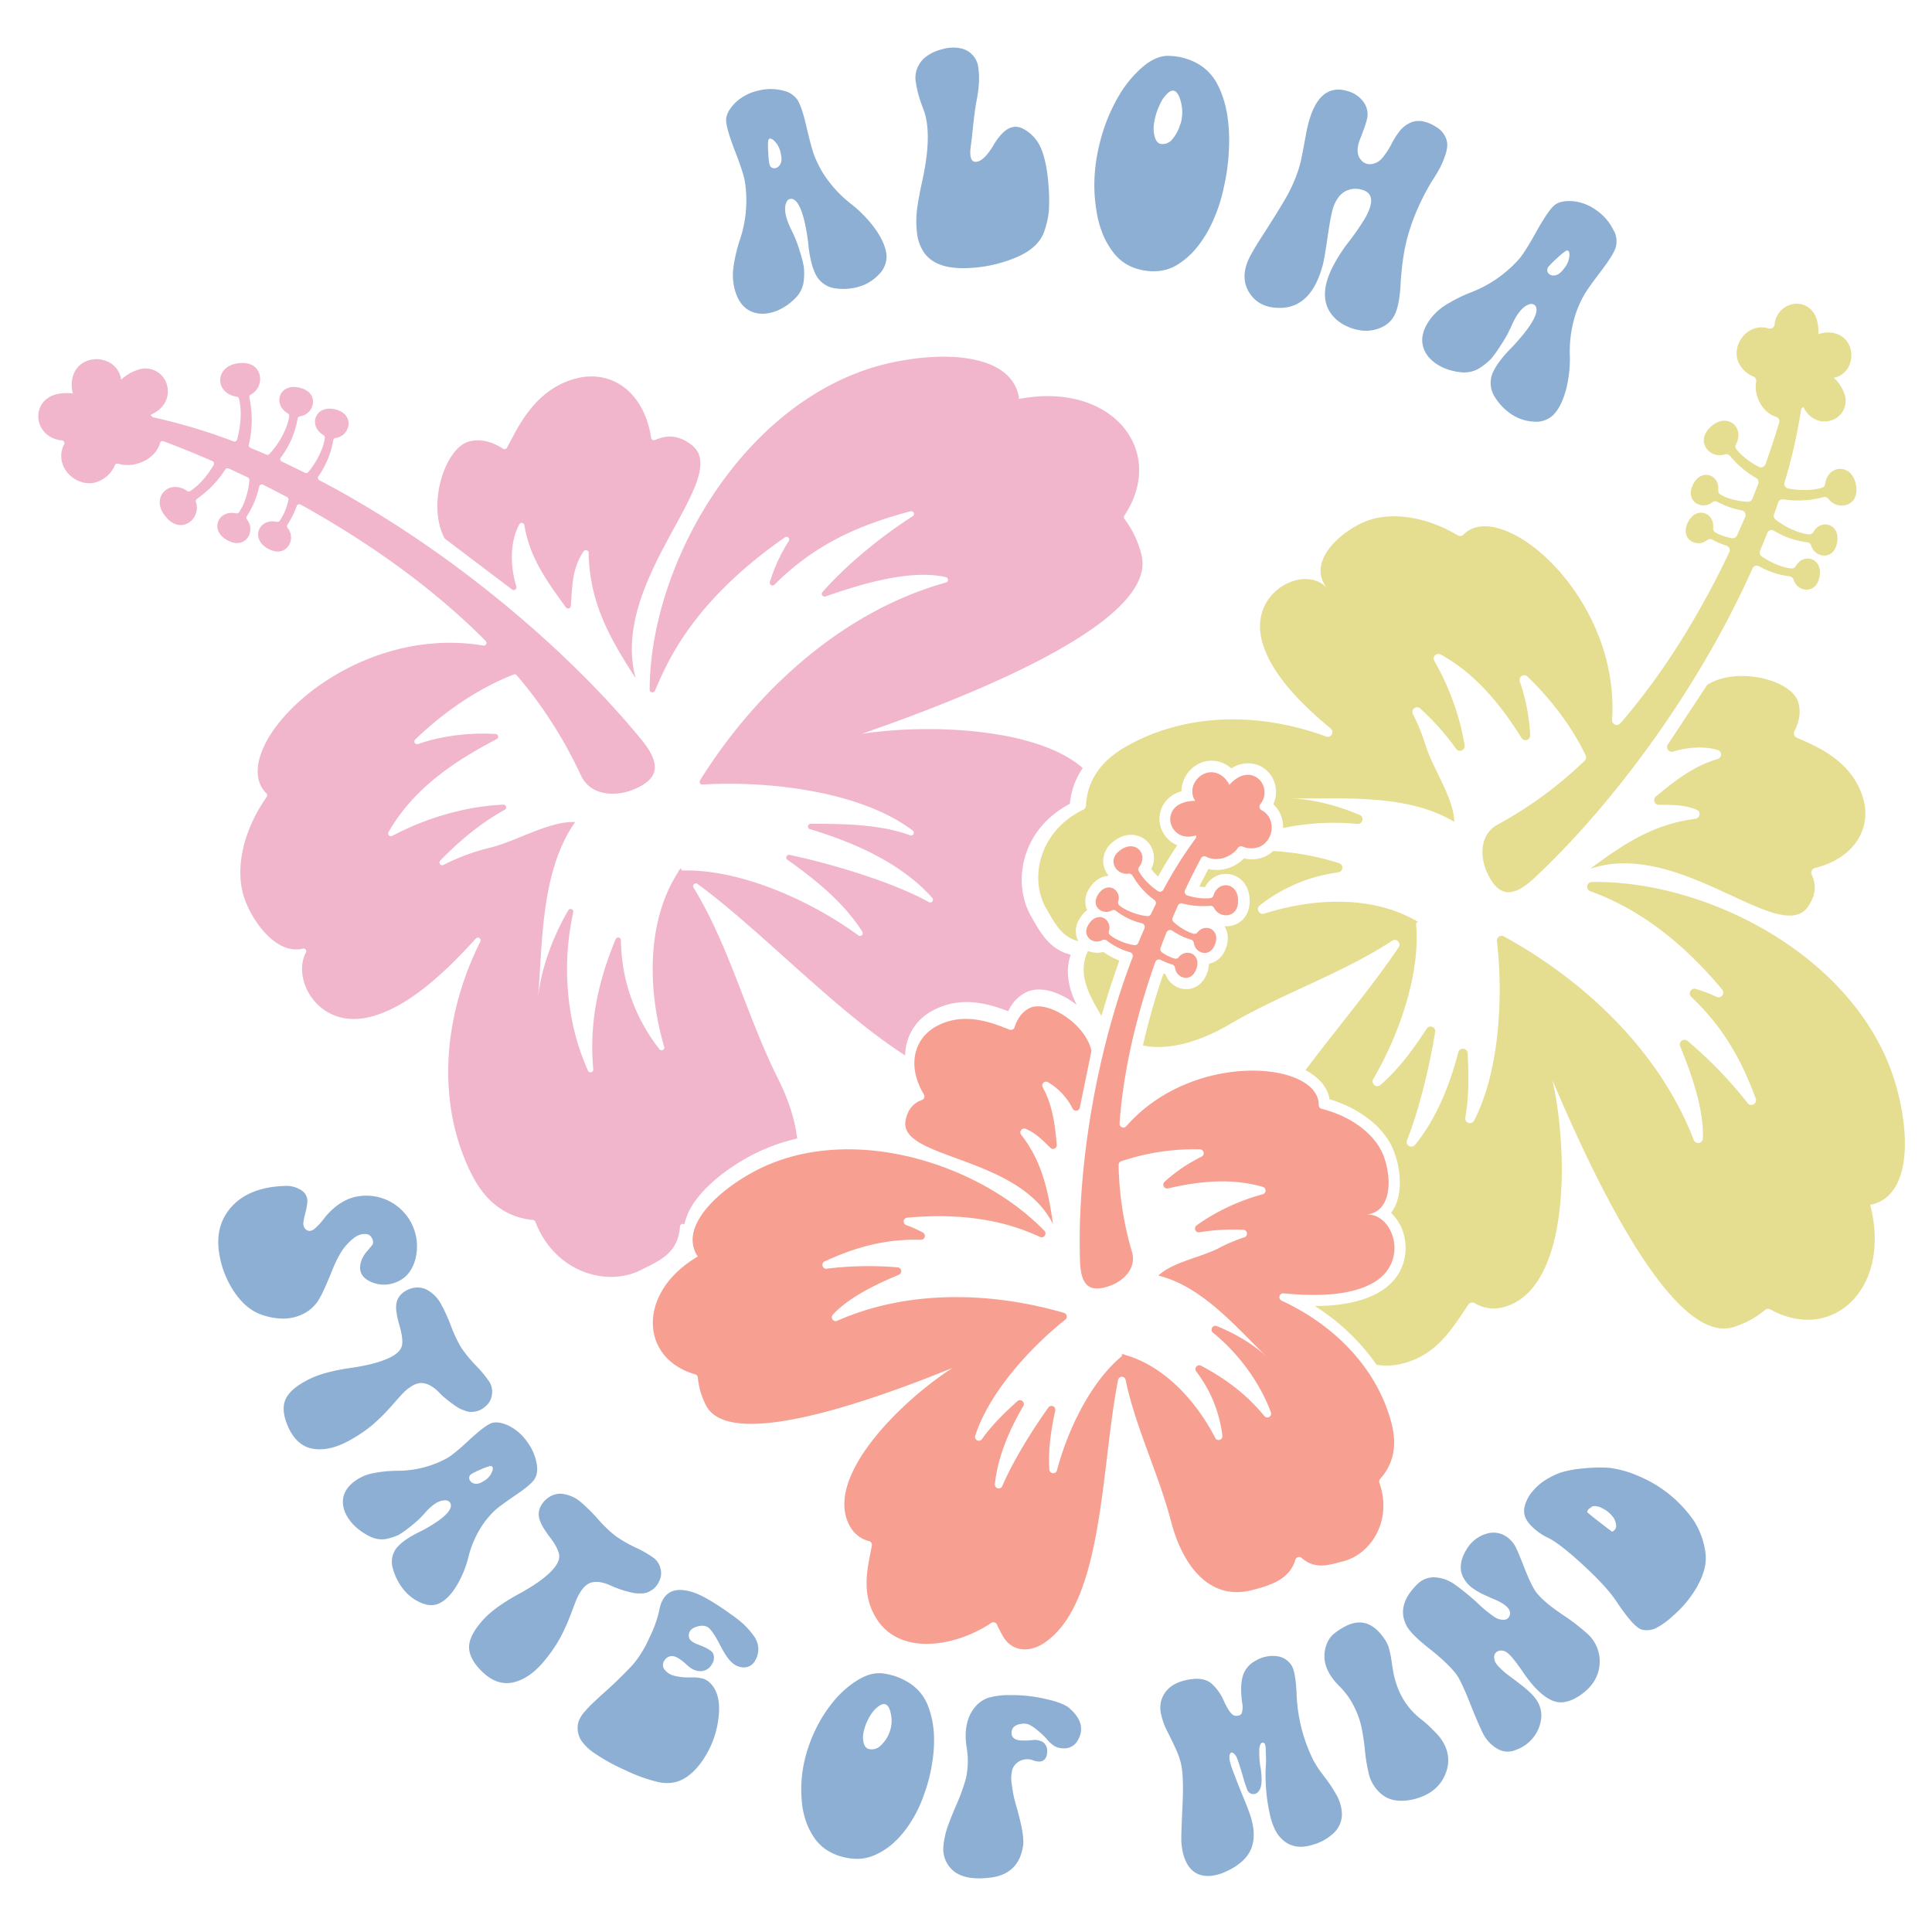
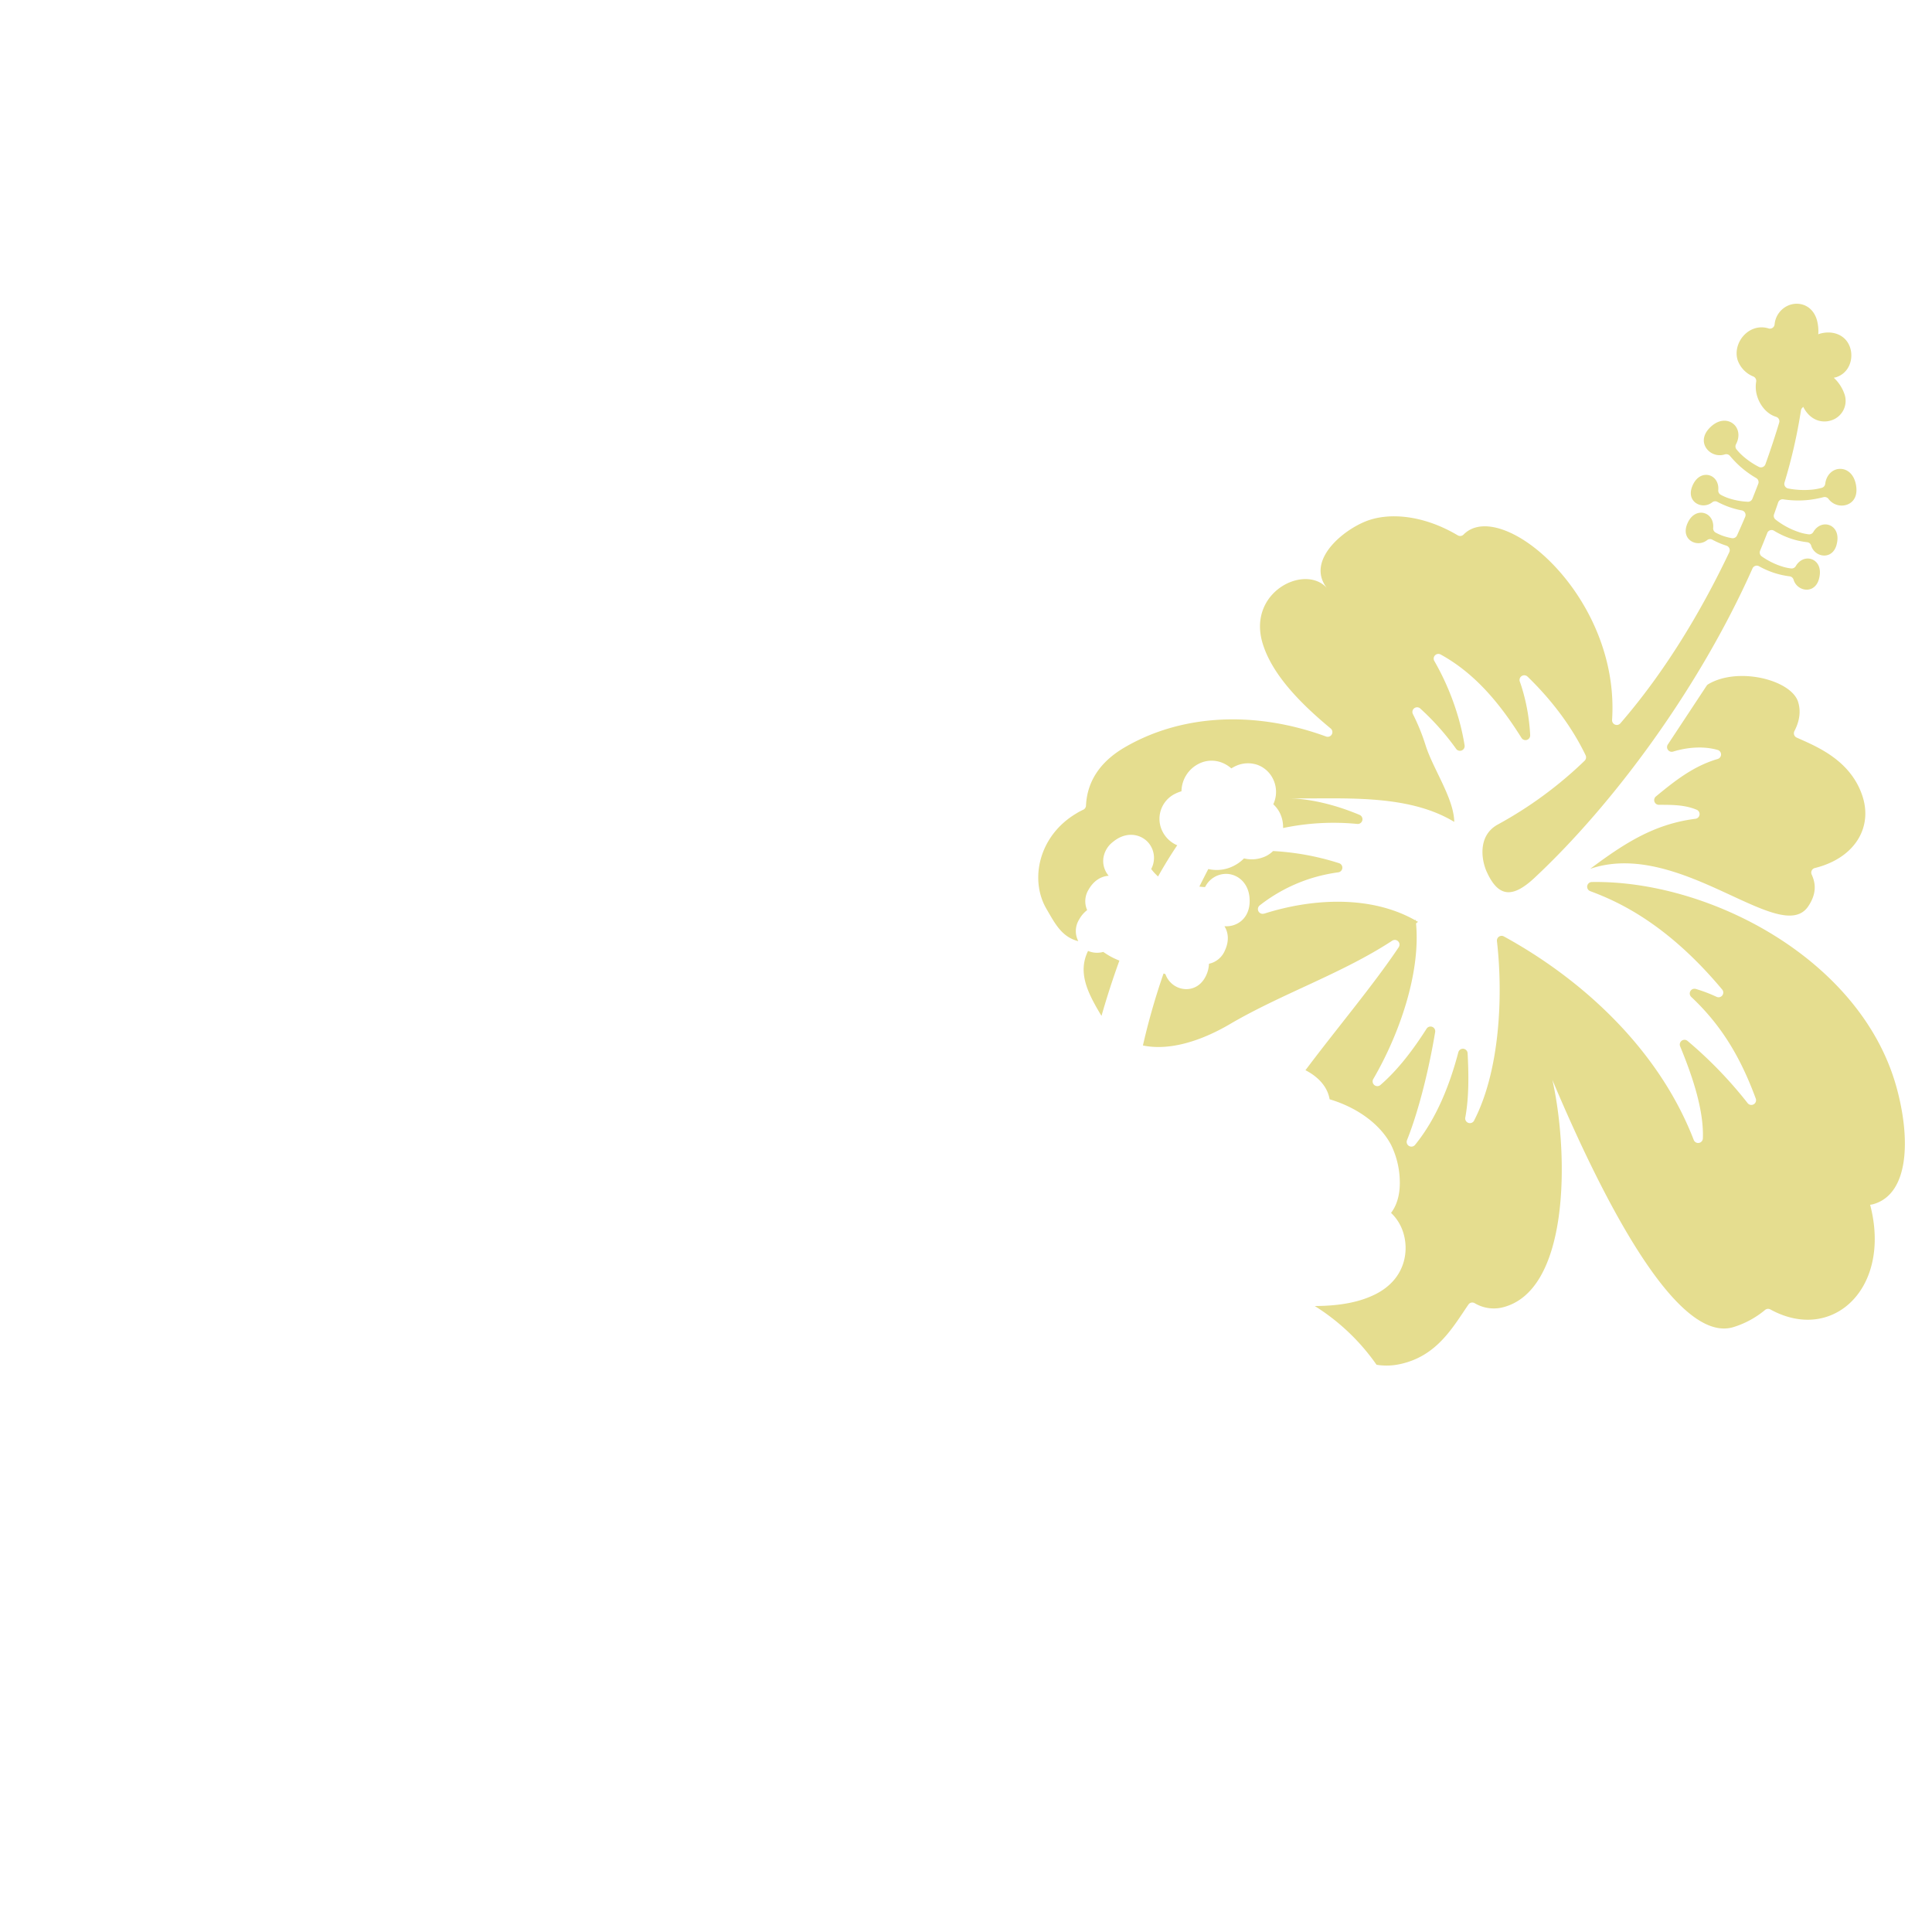
<svg xmlns="http://www.w3.org/2000/svg" id="Layer_1" data-name="Layer 1" viewBox="0 0 864 864">
  <defs>
    <style>.cls-1{fill:#f1b5cc;}.cls-2{fill:#e5dd8f;}.cls-3{fill:#f79f91;}.cls-4{fill:#8dafd4;}</style>
  </defs>
  <title>Summer</title>
-   <path class="cls-1" d="M198.74,240.59c-7.89-15,.28-40.52,11.21-43.2,4.44-1.09,9.4-.33,15,3.26a1.23,1.23,0,0,0,1.76-.42c4.76-8.68,12.33-26.41,31.32-31.07,14.77-3.62,28.08,5.11,32.35,22.53.32,1.32.59,2.68.81,4.1a1.23,1.23,0,0,0,1.63,1c3-1.13,8.78-3.76,16.49,2.21C328,213.46,273.17,258.25,284,302.24l.27,1.05c-8.65-13.28-15.46-25.06-18.8-38.67a78.3,78.3,0,0,1-2.22-17.39,1.23,1.23,0,0,0-2.23-.69c-5.08,7.45-5.08,14.8-5.74,24.44a1.23,1.23,0,0,1-2.22.63c-7.69-10.63-14.65-20.13-17.68-32.48-.34-1.37-.63-2.78-.86-4.23a1.22,1.22,0,0,0-2.27-.43c-3.74,6.84-4.58,17.09-1.34,27.85a1.22,1.22,0,0,1-1.91,1.31L199.1,241A1.3,1.3,0,0,1,198.74,240.59Zm311.89,8.21A44.08,44.08,0,0,0,502.81,232a1.22,1.22,0,0,1,0-1.39c5.94-9,7.7-18.23,6-26.41-3.78-18.24-24.55-31.28-53.09-25.78-.06-.45-.08-.93-.17-1.36-3.7-17.87-30.52-20.36-55.95-15.09-64.93,13.46-108.91,88.54-109.06,146.45a1.23,1.23,0,0,0,2.35.49c4.93-11.18,15.53-38.95,58.14-68.62a1.23,1.23,0,0,1,1.74,1.66,72.68,72.68,0,0,0-8.48,18.34,1.23,1.23,0,0,0,2,1.23c17.71-17.72,37-26.53,60.88-32.87a1.23,1.23,0,0,1,1,2.22c-16,10.21-30.94,23.17-40.28,33.83a1.22,1.22,0,0,0,1.32,2c13.16-4.51,36.93-12.51,53.85-8.58a1.23,1.23,0,0,1,0,2.37c-49.37,13.86-87.21,51.93-110,88.49a1.22,1.22,0,0,0,1.13,1.86c28.86-1.74,70.6,2.82,94,20.6a1.23,1.23,0,0,1-1.16,2.13c-13.27-5-30.46-5.19-44.5-5.16a1.22,1.22,0,0,0-.34,2.39c18.26,5.44,40.35,14.58,54.71,30.73a1.22,1.22,0,0,1-1.49,1.9c-16.45-9.11-43.66-17.15-62.3-21.12a1.22,1.22,0,0,0-.95,2.2c12.9,9.09,25.47,19.45,33.47,32.16a1.22,1.22,0,0,1-1.76,1.63c-21.41-15.62-52.94-29.74-78.8-29-.23-.33-.45-.68-.69-1-.23.34-.43.69-.65,1h-.61l.42.28c-13.49,20.57-13.95,48.74-8.05,72.8.47,1.94,1,3.85,1.54,5.74a1.22,1.22,0,0,1-2.15,1.08A81.29,81.29,0,0,1,280,438.88a84.37,84.37,0,0,1-2.33-18.4,1.22,1.22,0,0,0-2.35-.45c-7.91,19-11.88,37.56-10,58.2a1.23,1.23,0,0,1-2.34.62,105.46,105.46,0,0,1-6.18-18,118.16,118.16,0,0,1-.44-52.85,1.22,1.22,0,0,0-2.26-.86c-7,12.08-12.44,26.68-13.57,40.09,2.15-24.8,1.08-57.37,16.68-79.6h0c-11.31-.58-26.3,8.58-37.87,11.42a93.82,93.82,0,0,0-21,7.75,1.23,1.23,0,0,1-1.47-1.93c8.56-8.83,18.05-16.75,28.82-22.72a1.22,1.22,0,0,0-.62-2.3,107,107,0,0,0-21.11,3.11,122.73,122.73,0,0,0-28.56,10.86,1.23,1.23,0,0,1-1.66-1.68c11-19.27,29.08-31.57,48.37-41.6a1.22,1.22,0,0,0-.49-2.3A95.14,95.14,0,0,0,194,330.65a73.39,73.39,0,0,0-7.12,2.12,1.23,1.23,0,0,1-1.26-2c12.52-12.08,27.68-22.69,44.1-29.13a1.24,1.24,0,0,1,1.4.36,195.78,195.78,0,0,1,28.55,44.5c4.74,10.42,16.93,9.08,22.53,7,13.13-4.92,13.51-11.94,4.42-23-33.3-40.61-87-86-143.79-115.72a1.2,1.2,0,0,1-.42-1.78,40.67,40.67,0,0,0,5-9.79,43.53,43.53,0,0,0,1.63-6.33,1.22,1.22,0,0,1,1-1,6.78,6.78,0,0,0,5.49-4.46c1-2.93,0-6.44-4.49-8l0,0c-5.3-1.8-8.82.33-9.86,3.35-.92,2.64.18,5.89,3.53,7.84a1.21,1.21,0,0,1,.57,1.25,25.27,25.27,0,0,1-1.06,4.26,36.93,36.93,0,0,1-6.37,11,1.24,1.24,0,0,1-1.5.31q-5.13-2.56-10.3-5a1.21,1.21,0,0,1-.45-1.85,40.09,40.09,0,0,0,5.89-11.08,43.56,43.56,0,0,0,1.64-6.33,1.21,1.21,0,0,1,1-1,6.78,6.78,0,0,0,5.49-4.46c1-2.93,0-6.44-4.49-8l-.05,0c-5.29-1.8-8.81.33-9.86,3.35-.91,2.64.19,5.89,3.54,7.84a1.22,1.22,0,0,1,.57,1.25,25.27,25.27,0,0,1-1.06,4.26A38.29,38.29,0,0,1,120.51,203a1.22,1.22,0,0,1-1.4.3q-3.56-1.56-7.13-3a1.2,1.2,0,0,1-.71-1.41,47.75,47.75,0,0,0,1.26-13.28,53.12,53.12,0,0,0-1-7.81,1.2,1.2,0,0,1,.58-1.3,8,8,0,0,0,4.21-7.36c-.16-3.66-2.85-7.05-8.41-6.8h-.06c-6.6.33-9.53,4.2-9.36,8,.15,3.32,2.82,6.42,7.4,7.07a1.2,1.2,0,0,1,1,.9,29.08,29.08,0,0,1,.74,5.35,42.13,42.13,0,0,1-1.62,12.92,1.22,1.22,0,0,1-1.61.8,255.12,255.12,0,0,0-35.77-10.72,1.21,1.21,0,0,1-.66-.39,9.6,9.6,0,0,0-.69-.74c6.64-2.81,8.61-8.36,7.48-13a9.92,9.92,0,0,0-12.44-7.34,19.42,19.42,0,0,0-8.15,4.62c-.05-.35-.09-.72-.17-1.05-1.58-6.43-8.2-9.15-13.75-7.79-6.59,1.61-9.31,8.18-7.75,14.57,0,.16.12.3.16.46a20.16,20.16,0,0,0-7.23.26c-6.75,1.65-9.19,7.33-8,12.35,1,4.15,4.58,7.8,10.27,8.35a1.2,1.2,0,0,1,1,1.7,11.42,11.42,0,0,0-1,7.89c1.54,6.3,8.43,10.81,14.86,9.23A13.5,13.5,0,0,0,51.4,208a1.2,1.2,0,0,1,1.45-.65,15,15,0,0,0,8,.15c5-1.22,9.4-4.68,10.68-9.32a1.21,1.21,0,0,1,1.59-.84c6.68,2.48,14,5.43,21.84,8.85a1.22,1.22,0,0,1,.58,1.73,39.67,39.67,0,0,1-6.29,8.28,29.72,29.72,0,0,1-4.18,3.42,1.21,1.21,0,0,1-1.37-.05c-3.8-2.64-7.86-2.18-10.23.15-2.69,2.65-3.19,7.48,1.43,12.21l0,.05c3.9,4,8.18,3.3,10.79.74a8,8,0,0,0,1.92-8.26,1.2,1.2,0,0,1,.46-1.35,53.35,53.35,0,0,0,6.05-5,48.12,48.12,0,0,0,6.61-8.14,1.22,1.22,0,0,1,1.53-.46q4.22,1.94,8.57,4a1.23,1.23,0,0,1,.7,1.23A35.27,35.27,0,0,1,109,225.22a24.42,24.42,0,0,1-2.12,3.85,1.22,1.22,0,0,1-1.27.52c-3.78-.85-6.79.78-7.92,3.34-1.29,2.92-.17,6.88,5,9.16l0,0c4.31,1.9,7.47,0,8.72-2.79a6.77,6.77,0,0,0-1-7,1.2,1.2,0,0,1-.06-1.4,44.34,44.34,0,0,0,3.11-5.75,40.17,40.17,0,0,0,2.45-7.53,1.24,1.24,0,0,1,1.75-.86q5.28,2.66,10.69,5.54a1.24,1.24,0,0,1,.62,1.36,29.48,29.48,0,0,1-1.73,5.34,24,24,0,0,1-2.12,3.85,1.22,1.22,0,0,1-1.27.53c-3.78-.85-6.79.78-7.92,3.33-1.29,2.93-.17,6.88,4.95,9.17l0,0c4.31,1.9,7.47,0,8.72-2.8a6.75,6.75,0,0,0-1-7,1.19,1.19,0,0,1-.06-1.39,45.69,45.69,0,0,0,3.11-5.75c.38-.87.73-1.76,1.05-2.65a1.22,1.22,0,0,1,1.74-.65c28.22,15.63,58,36,82.76,61a1.22,1.22,0,0,1-1.08,2.06c-61.76-10.35-116.1,47-97,66.09a1.22,1.22,0,0,1,.16,1.58c-10.61,15.14-13.63,31-10.78,42.64,2.64,10.77,14.25,28.33,26.9,25.22h0a1.22,1.22,0,0,1,1.42,1.74c-6.49,12,5.61,34.46,28.49,28.85,16.24-4,32.3-18.32,47.5-35.13a1.22,1.22,0,0,1,2,1.35c-17.81,35.82-19,74-3.91,104.08,5.57,11.12,14.35,19.23,27.51,20.47a1.21,1.21,0,0,1,1,.78,42.74,42.74,0,0,0,1.76,4C250.8,569.51,272,575.28,286.51,568c8.35-4.19,16.76-7.43,17.59-19.53a1.23,1.23,0,0,1,1.93-.93,28.66,28.66,0,0,1,5.39-11.15c4.86-6.5,12.8-13.07,22.36-18.49a85.57,85.57,0,0,1,22.72-8.75c-1-8.65-4.08-17.79-8.47-26.55-14-27.87-21.87-59.54-37.9-85.69a1.23,1.23,0,0,1,1.78-1.62c28.23,20.61,61.21,56.32,92.9,76.72a22.73,22.73,0,0,1,12.71-20.3c12.89-6.71,25.41-2.49,33.37.53a17.28,17.28,0,0,1,7.76-8.39c4-2.06,9.41-1.73,15.33.93a37,37,0,0,1,7.48,4.56c-3.13-6.45-5.46-14.23-2.64-22.4-9.08-2.19-13.22-9.36-16.62-15.26l-.91-1.57c-8.53-14.55-5.12-37.64,15.25-49.58.61-.36,1.25-.71,1.9-1.05a33.4,33.4,0,0,1,5.77-16c-20.8-18.19-69.46-19.7-97.93-15.43-.37,0-.73.13-1.09.19C444.19,307.76,516.41,276.69,510.63,248.8Z" />
  <path class="cls-2" d="M833,356.33c4.22,13.37-3,26.15-18.79,31.13-.84.26-1.71.51-2.61.73a2.09,2.09,0,0,0-1.42,2.87c1.28,2.89,2.9,7.68-1.53,14.26-12.2,18.06-56.72-29.66-96.55-17.09l-.95.31c11.71-8.75,22.14-15.73,34.46-19.62a71.8,71.8,0,0,1,12.58-2.75,2.11,2.11,0,0,0,.56-4.05c-5.28-2.18-10.56-2.21-16.88-2.2a2.11,2.11,0,0,1-1.34-3.74c8.49-7,16.39-13.22,26.73-16.49l.95-.29a2.1,2.1,0,0,0,0-4c-5.59-1.63-12.65-1.52-20,.72a2.1,2.1,0,0,1-2.35-3.17l17.33-26.26a2.21,2.21,0,0,1,.69-.67c13.35-8,37.12-2,40.23,7.84,1.2,3.81.91,8.14-1.64,13.1a2.11,2.11,0,0,0,1,2.89C812,333.69,827.74,339.77,833,356.33ZM513.82,377.16a10.48,10.48,0,0,1,1,11.46c.15.21.31.41.47.61a22.81,22.81,0,0,0,2.6,2.73c2.76-4.9,5.62-9.57,8.57-13.95a13,13,0,0,1-6.46-5.93A12.48,12.48,0,0,1,525.48,355a16.46,16.46,0,0,1,2.88-1.14,14,14,0,0,1,7.5-12.18,12.67,12.67,0,0,1,10.85-.52,14.31,14.31,0,0,1,3.95,2.47c.38-.24.76-.46,1.15-.66a13.09,13.09,0,0,1,10.3-1,12.48,12.48,0,0,1,7.07,6.14,13.07,13.07,0,0,1,.24,11.57,13.31,13.31,0,0,1,2.83,3.67,14.29,14.29,0,0,1,1.55,6.95A109.8,109.8,0,0,1,607,368.47a2.11,2.11,0,0,0,1-4.05c-10.18-4.29-21.52-7.23-31.9-7.42,23,.48,52.85-2.46,74.25,10.56v0c-.15-10.45-9.48-23.7-12.79-34.17a91.14,91.14,0,0,0-5.68-14,2.1,2.1,0,0,1,3.3-2.51,113.47,113.47,0,0,1,16,18,2.11,2.11,0,0,0,3.8-1.55,104.24,104.24,0,0,0-3.58-15,115.06,115.06,0,0,0-9.95-22.72,2.1,2.1,0,0,1,2.79-2.93c15.63,8.58,26.78,22.33,36.18,37.31a2.1,2.1,0,0,0,3.88-1.25,87.62,87.62,0,0,0-3.79-21.45c-.27-.83-.54-1.66-.84-2.48a2.11,2.11,0,0,1,3.43-2.25c10.41,10.06,19.69,22.07,26,35.21a2.14,2.14,0,0,1-.46,2.45,179.77,179.77,0,0,1-38.71,28.45c-9.31,5-7.35,16.13-5.08,21.15,5.32,11.79,11.8,11.72,21.46,2.69,35.16-32.88,73.47-84.57,97.41-138.29a2.07,2.07,0,0,1,2.91-1,37.63,37.63,0,0,0,8.45,3.48,39.26,39.26,0,0,0,5.31,1.05,2.09,2.09,0,0,1,1.71,1.52,6.26,6.26,0,0,0,4.3,4.22c2.75.75,5.92-.42,7.07-4.61v-.05c1.35-5-.82-8.09-3.67-8.87-2.34-.64-5.07.39-6.71,3.19a2.15,2.15,0,0,1-2.11,1.06,22.93,22.93,0,0,1-3.28-.65,33.19,33.19,0,0,1-9.8-4.71,2.14,2.14,0,0,1-.78-2.57q1.67-4,3.21-7.95a2.08,2.08,0,0,1,3-1,36.82,36.82,0,0,0,9.61,4.16,39.1,39.1,0,0,0,5.32,1,2.09,2.09,0,0,1,1.71,1.52,6.23,6.23,0,0,0,4.29,4.22c2.75.75,5.92-.42,7.07-4.61l0-.05c1.34-5-.83-8.09-3.67-8.87-2.35-.64-5.08.4-6.72,3.19a2.12,2.12,0,0,1-2.11,1.06,23.2,23.2,0,0,1-3.28-.65,34.57,34.57,0,0,1-11.45-5.9,2.1,2.1,0,0,1-.74-2.4c.63-1.76,1.24-3.53,1.84-5.29a2.11,2.11,0,0,1,2.34-1.4,43.67,43.67,0,0,0,11.47.24,47.87,47.87,0,0,0,6.47-1.22,2.17,2.17,0,0,1,2.26.82,7.35,7.35,0,0,0,6.66,2.9c3.36-.37,6.32-3,5.75-8.14v-.06c-.7-6.06-4.44-8.52-7.9-8.13-2.91.32-5.5,2.73-6,6.65a2.14,2.14,0,0,1-1.58,1.8,27.46,27.46,0,0,1-4.12.78,37.5,37.5,0,0,1-10.87-.5,2.11,2.11,0,0,1-1.64-2.68,233.84,233.84,0,0,0,7.36-32.25,1.94,1.94,0,0,1,.56-1.1c.15-.16.3-.32.44-.49,3,5.95,8.21,7.43,12.42,6.1a9.14,9.14,0,0,0,6-11.88,17.83,17.83,0,0,0-4.74-7.22c.32-.07.65-.13,1-.22,5.82-1.84,7.92-8.1,6.34-13.13-1.88-6-8.09-8.07-13.87-6.25-.15.05-.28.13-.42.18a18.72,18.72,0,0,0-.67-6.64c-1.93-6.12-7.31-8-11.85-6.59a10.19,10.19,0,0,0-7,8.81,2.09,2.09,0,0,1-2.72,1.78,10.22,10.22,0,0,0-6.19,0c-5.7,1.8-9.44,8.4-7.6,14.23a12.32,12.32,0,0,0,7,7.27,2.15,2.15,0,0,1,1.26,2.37,14.17,14.17,0,0,0,.51,6.61c1.33,4.2,4.45,7.87,8.41,9.06a2.08,2.08,0,0,1,1.38,2.6c-1.73,5.73-3.78,12-6.15,18.59a2.12,2.12,0,0,1-3,1.16,35.51,35.51,0,0,1-7-4.75,26,26,0,0,1-2.9-3,2.12,2.12,0,0,1-.25-2.37c1.86-3.49,1.15-7-1-8.91-2.59-2.31-7.07-2.48-11.15,2l0,0c-3.42,3.83-2.56,7.73,0,10a7.35,7.35,0,0,0,7.11,1.49,2.16,2.16,0,0,1,2.31.64,46.59,46.59,0,0,0,4.57,4.74,43.72,43.72,0,0,0,7.18,5.19,2.08,2.08,0,0,1,.93,2.54c-.85,2.22-1.73,4.46-2.64,6.74a2.12,2.12,0,0,1-2,1.32,31.72,31.72,0,0,1-9.15-1.76,22.55,22.55,0,0,1-3-1.37,2.14,2.14,0,0,1-1.1-2.08c.28-3.23-1.34-5.66-3.63-6.5-2.76-1-6.34.27-8.13,5.11l0,0c-1.49,4.08.41,6.88,3.1,7.86a6.24,6.24,0,0,0,5.94-1,2.07,2.07,0,0,1,2.27-.25,40.55,40.55,0,0,0,5,2.23,36.46,36.46,0,0,0,5.92,1.61,2.09,2.09,0,0,1,1.57,2.88q-1.75,4.13-3.66,8.34a2.13,2.13,0,0,1-2.33,1.21,26.21,26.21,0,0,1-4.22-1.12,23.73,23.73,0,0,1-3-1.37,2.14,2.14,0,0,1-1.11-2.09c.29-3.23-1.34-5.66-3.62-6.49-2.77-1-6.34.26-8.14,5.1v0c-1.49,4.09.41,6.88,3.09,7.86a6.26,6.26,0,0,0,5.95-1,2.09,2.09,0,0,1,2.27-.25,37.6,37.6,0,0,0,4.94,2.23l1.41.48a2.12,2.12,0,0,1,1.31,2.92c-12.24,25.78-28.4,53.08-48.73,76.55a2.11,2.11,0,0,1-3.69-1.53c3.65-55.58-49.74-99.93-66.42-82.9a2.12,2.12,0,0,1-2.6.34c-14.34-8.51-28.84-10.22-39.2-6.95-9.76,3.07-25.21,14.82-21.6,26.27a13.58,13.58,0,0,0,2.27,4.23c-9.84-11-36,1.89-28.6,25.18,4.17,13.23,16,25.82,30.32,37.66a2.1,2.1,0,0,1-2.08,3.58c-32.19-11.77-64.92-9.87-90.2,4.94-9.73,5.71-16.6,14.09-17.16,25.95a2.13,2.13,0,0,1-1.22,1.85c-1.05.5-2.06,1-3,1.61-17,10-21.05,29.78-13.46,42.73,3.66,6.25,6.71,12.57,14.24,14.45a9.8,9.8,0,0,1,.42-9.76l.07-.13a13.1,13.1,0,0,1,3.47-4,9.86,9.86,0,0,1,.69-9.24c2.35-4.09,5.72-5.94,8.95-6.11-.06-.06-.11-.13-.17-.2a10.19,10.19,0,0,1-2.24-7.49,11.12,11.12,0,0,1,4.41-7.55l.09-.07C503.91,371.5,510.53,373.05,513.82,377.16ZM493.38,425.7a10.23,10.23,0,0,1-6.79-.44c-4.84,9.78.1,19,5.26,27.84l.75,1.2c2.43-8.5,5.12-16.78,8-24.71a35.6,35.6,0,0,1-4.58-2.19C495.18,426.89,494.29,426.33,493.38,425.7Zm354.74,60.5c-15.77-57.1-83.56-92.62-136.24-91.76a2.11,2.11,0,0,0-.71,4.09c12,4.47,34.07,14.16,59,44a2.11,2.11,0,0,1-2.49,3.27,65.42,65.42,0,0,0-9.35-3.55,2.11,2.11,0,0,0-2,3.57c14,13.14,22.33,27.8,28.86,45.47a2.11,2.11,0,0,1-3.62,2.06,188.62,188.62,0,0,0-26.84-27.8A2.11,2.11,0,0,0,751.4,468c4.51,11,10.66,27.46,10.13,41.1a2.11,2.11,0,0,1-4.08.69c-16.2-41.87-51.42-72.7-84.89-91a2.1,2.1,0,0,0-3.12,2.07c2.78,24.18,1.38,57.64-10.12,80.06a2.11,2.11,0,0,1-4-1.33c1.65-9.11,1.5-19.29,1-28.6a2.11,2.11,0,0,0-4.14-.43c-3.66,13.93-9.52,29.38-19.35,41.42a2.11,2.11,0,0,1-3.6-2.12c5.64-14.16,10.11-33.39,12.59-48.39A2.1,2.1,0,0,0,638,460c-5.95,9.32-12.66,18.28-20.66,25.21a2.11,2.11,0,0,1-3.21-2.65c11.82-20.31,21.2-47.59,19.13-69.61l.88-.7c-.32-.19-.66-.35-1-.54,0-.19,0-.38,0-.56-.08.13-.16.27-.23.41-19.75-11.18-45.69-9.91-67.48-3l-.11,0a2.11,2.11,0,0,1-1.93-3.69,72.69,72.69,0,0,1,22.7-12,76,76,0,0,1,12.37-2.76,2.1,2.1,0,0,0,.37-4.09,117.17,117.17,0,0,0-29.51-5.43,12.85,12.85,0,0,1-3,2.18,14.68,14.68,0,0,1-10,1.11,17.13,17.13,0,0,1-4.35,3.22,16.79,16.79,0,0,1-11.61,1.54c-1.33,2.54-2.65,5.16-4,7.84.62.09,1.23.15,1.81.19l.77,0a10.5,10.5,0,0,1,9.89-5.86c5.27.3,10.38,4.81,10,12.86v.13c-.4,7.2-5.82,10.72-11,10.42l-.25,0c1.73,2.72,2.19,6.52.23,10.78a10,10,0,0,1-7.15,6,13.31,13.31,0,0,1-1.27,5.21l-.07.14c-2.83,6-8.62,7.07-12.91,5.08a10.1,10.1,0,0,1-5.23-5.79l-.83-.3a305.21,305.21,0,0,0-9.23,32.2C522.9,470,537,465.63,550,458c23.41-13.71,50.24-22.65,72.61-37.32a2.1,2.1,0,0,1,2.9,2.92c-11.41,17.05-27.46,36-41.7,55,6.12,3.16,9.92,7.71,10.8,13,12.55,3.74,22.75,11.29,27.54,20.5A38.55,38.55,0,0,1,626,529.4c-.07,5.34-1.43,9.79-3.92,13a20.66,20.66,0,0,1,5.71,9.67c2.22,8.12.34,19.94-12.3,26.52-7,3.63-15.92,5.43-27.52,5.47a95.5,95.5,0,0,1,27.63,26.27,28,28,0,0,0,10.57-.31c16.43-3.57,23.44-16.3,30.51-26.61a2.1,2.1,0,0,1,2.74-.66,16.72,16.72,0,0,0,11.89,2.07c30.84-6.7,30.18-68.53,23.14-100.9-.07-.34-.16-.67-.23-1,22.38,53.07,55.31,117.66,80.63,110.67a40.64,40.64,0,0,0,14.5-7.78,2.12,2.12,0,0,1,2.37-.22c8.47,4.65,16.83,5.62,24.08,3.61,16.57-4.57,27.31-24.47,20.54-50.4.41-.09.85-.14,1.24-.24C853.82,534.11,854.5,509.28,848.12,486.2Z" />
-   <path class="cls-3" d="M479.72,495.83a28.9,28.9,0,0,0-11.08-11.89,1.71,1.71,0,0,0-2.31,2.34c.13.24.26.47.38.71,4.08,7.84,5.05,16,5.9,24.92a1.71,1.71,0,0,1-2.92,1.37c-3.65-3.65-6.71-6.68-11-8.46a1.71,1.71,0,0,0-2,2.64,58,58,0,0,1,5.68,8.86c4.86,9.34,6.85,19.37,8.55,31.16-.12-.24-.24-.48-.37-.72C454.81,516.56,401.64,518.4,405,501c1.23-6.34,4.91-8.17,7.32-9.09a1.72,1.72,0,0,0,.85-2.49c-.39-.64-.75-1.28-1.08-1.93-6.23-12-3-23.49,7.11-28.77,12.56-6.53,25.14-1,32.3,1.74a1.72,1.72,0,0,0,2.23-1.1c1.39-4.33,3.71-7,6.6-8.49,7.47-3.89,24.61,6.37,27.7,18.66a1.76,1.76,0,0,1,0,.79l-5.15,25.12A1.72,1.72,0,0,1,479.72,495.83ZM442.44,726.35l.88-.58a1.71,1.71,0,0,1,2.49.67,61,61,0,0,0,3.08,5.9c4.21,6.55,11.8,6.44,17.65,2.68,27.08-17.41,25.66-78.47,33.48-117.93a1.71,1.71,0,0,1,3.36,0c4.44,21.33,14.75,41.94,20.33,63.33,5.08,19.46,17,35.69,36.34,30.65,8.22-2.15,16.58-4.69,19.26-13.56a1.73,1.73,0,0,1,2.8-.79c6.16,5.35,12.23,3.15,18.7,1.46,11.84-3.09,20.93-16.84,16.87-32.39-.23-.89-.5-1.78-.82-2.68a1.73,1.73,0,0,1,.36-1.76c6.52-7.16,7.39-16,5.07-24.85-6-23.11-23.81-43.08-49.17-54.85a1.71,1.71,0,0,1,.89-3.25c15,1.4,29.16,1,39.19-4.23,17.66-9.19,10-31.66-2-31a11,11,0,0,0,3.74-1.13c8.69-4.52,6.55-20.19,2.7-27.59-4.08-7.86-13.43-15.23-26.6-18.59a1.71,1.71,0,0,1-1.3-1.69c.21-19.44-56.15-24.65-86.08,9.5a1.72,1.72,0,0,1-3-1.27c1.82-25.24,8.24-50.28,16-72.19a1.73,1.73,0,0,1,2.44-.93c.35.19.72.37,1.09.54a32.84,32.84,0,0,0,4.09,1.55,1.75,1.75,0,0,1,1.21,1.47,5.09,5.09,0,0,0,2.87,4c2.12,1,4.82.46,6.32-2.75v0c1.76-3.83.43-6.62-1.74-7.63a4.91,4.91,0,0,0-5.84,1.65,1.69,1.69,0,0,1-1.76.59,18.8,18.8,0,0,1-2.62-1,20.77,20.77,0,0,1-3.06-1.77,1.73,1.73,0,0,1-.66-2.05q1.32-3.52,2.69-6.92a1.72,1.72,0,0,1,2.57-.76,29.69,29.69,0,0,0,4.34,2.49,32.46,32.46,0,0,0,4.09,1.55,1.73,1.73,0,0,1,1.21,1.47,5.08,5.08,0,0,0,2.88,4c2.11,1,4.82.47,6.31-2.75l0,0c1.76-3.82.43-6.61-1.75-7.63a4.91,4.91,0,0,0-5.83,1.66,1.71,1.71,0,0,1-1.77.58,18.63,18.63,0,0,1-2.61-1,25.88,25.88,0,0,1-6.29-4.27,1.7,1.7,0,0,1-.42-1.94c.78-1.83,1.57-3.63,2.35-5.38a1.73,1.73,0,0,1,2-.95,35.13,35.13,0,0,0,7.11,1.14,40.17,40.17,0,0,0,5.37-.09,1.72,1.72,0,0,1,1.69,1,6,6,0,0,0,5,3.24c2.74.15,5.49-1.6,5.72-5.77a.09.09,0,0,0,0-.05c.26-5-2.42-7.45-5.25-7.61-2.39-.13-4.8,1.47-5.74,4.56a1.73,1.73,0,0,1-1.5,1.21,23,23,0,0,1-3.42.07,29,29,0,0,1-6.74-1.27,1.73,1.73,0,0,1-1.06-2.39c2.45-5.19,4.86-10,7.17-14.26a1.69,1.69,0,0,1,2.29-.7c3,1.6,6.88,1.28,10.07-.38a11.37,11.37,0,0,0,4.12-3.53,1.71,1.71,0,0,1,2.07-.62,10,10,0,0,0,8.21-.17,9.59,9.59,0,0,0,3.83-12.59,8.39,8.39,0,0,0-3.55-3.53,1.72,1.72,0,0,1-.57-2.62,8.29,8.29,0,0,0,1-9.09c-1.79-3.44-6-5.45-10.62-3a15.08,15.08,0,0,0-4.21,3.44c0-.11-.09-.23-.14-.34-2.28-4.39-7.08-6.75-11.6-4.4-3.81,2-6.21,6.81-3.91,11.22a7,7,0,0,0,.43.68,14.69,14.69,0,0,0-6.9,1.43,7.45,7.45,0,0,0-3.39,10.31c1.66,3.19,5.52,5.35,10.67,3.64,0,.36,0,.71,0,1.07a190.55,190.55,0,0,0-14.66,23.25,1.72,1.72,0,0,1-2.5.6,31.07,31.07,0,0,1-6.55-6,22.35,22.35,0,0,1-1.92-2.83,1.72,1.72,0,0,1,.11-1.92c2-2.56,1.88-5.46.39-7.32-1.78-2.22-5.35-3-9.24.13l0,0c-3.27,2.61-3.1,5.86-1.38,8a6,6,0,0,0,5.51,2.17,1.75,1.75,0,0,1,1.77.82,38.9,38.9,0,0,0,3,4.43,35.75,35.75,0,0,0,6.75,6.48,1.72,1.72,0,0,1,.55,2.15c-.68,1.36-1.34,2.73-2,4.11a1.67,1.67,0,0,1-1.75,1,28,28,0,0,1-10.06-3.21,18.09,18.09,0,0,1-2.32-1.56,1.67,1.67,0,0,1-.56-1.74,4.91,4.91,0,0,0-2-5.75c-2.09-1.19-5.13-.65-7.23,3l0,0c-1.75,3.08-.6,5.58,1.43,6.74a5.07,5.07,0,0,0,4.9,0,1.7,1.7,0,0,1,1.86.11,32.63,32.63,0,0,0,3.67,2.46,29.9,29.9,0,0,0,7.94,3.14,1.7,1.7,0,0,1,1.16,2.35q-1.41,3.18-2.74,6.43a1.73,1.73,0,0,1-1.93,1,27.1,27.1,0,0,1-8.36-2.93,18.51,18.51,0,0,1-2.32-1.57,1.66,1.66,0,0,1-.56-1.74,4.89,4.89,0,0,0-2-5.74c-2.09-1.19-5.13-.65-7.23,3l0,0c-1.75,3.07-.6,5.58,1.42,6.73a5.09,5.09,0,0,0,4.91,0,1.72,1.72,0,0,1,1.86.11,30.52,30.52,0,0,0,3.67,2.46,29.85,29.85,0,0,0,6.87,2.86,1.69,1.69,0,0,1,1.11,2.25C489.37,472.92,481.66,524.8,483,564c.36,10.78,4,14.55,13.91,10.82,4.21-1.59,11.76-6.87,9.27-15.12A146.31,146.31,0,0,1,500.24,521a1.73,1.73,0,0,1,1.14-1.67A101.69,101.69,0,0,1,536.65,514a1.72,1.72,0,0,1,.68,3.27c-.64.3-1.28.62-1.91,1a70.93,70.93,0,0,0-14.55,10.17,1.72,1.72,0,0,0,1.52,3c14.05-3.22,28.4-4.72,42.35-.65a1.71,1.71,0,0,1-.08,3.3,93.94,93.94,0,0,0-18.83,7.36A84.71,84.71,0,0,0,535.12,548a1.72,1.72,0,0,0,1.28,3.09,92.49,92.49,0,0,1,19.6-1.11,1.72,1.72,0,0,1,.46,3.36,73.59,73.59,0,0,0-11.36,4.8c-7.94,4.13-21,6.38-27.07,12.32v0c19.85,4.83,35.39,23.76,48.89,36.71-6.1-5.87-14.33-10.71-22.67-14.11A1.72,1.72,0,0,0,542.5,596a87.85,87.85,0,0,1,22,26.95,81,81,0,0,1,3.86,8.61,1.72,1.72,0,0,1-2.93,1.71c-7.87-9.63-17.27-16.69-28.32-22.51a1.71,1.71,0,0,0-2.15,2.56,61.3,61.3,0,0,1,5.55,8.74,59.36,59.36,0,0,1,6.16,20,1.72,1.72,0,0,1-3.23,1l0-.09c-8.59-16.52-22.82-32.21-40.64-37.14,0-.12.07-.25.1-.37-.12.09-.23.2-.35.3-.29-.08-.58-.19-.88-.26,0,.3.08.61.11.91-13.89,11.49-24.2,32.63-29.1,51.14a1.72,1.72,0,0,1-3.38-.32c-.62-8.6.68-17.62,2.62-26.41a1.72,1.72,0,0,0-3.07-1.38c-7.22,10.09-15.74,23.76-20.64,35.17a1.72,1.72,0,0,1-3.29-.87c1.28-12.61,6.81-24.9,12.73-35a1.72,1.72,0,0,0-2.63-2.14c-5.66,5.07-11.62,10.85-15.92,17.06a1.72,1.72,0,0,1-3-1.52c6.29-19.55,24.77-39.64,40.31-52a1.71,1.71,0,0,0-.57-3c-29.87-8.74-68-11.27-101.45,3.53a1.72,1.72,0,0,1-1.94-2.75c7.56-8.17,20.59-14.11,29.53-17.85a1.72,1.72,0,0,0-.49-3.29,153.47,153.47,0,0,0-31.47.54A1.72,1.72,0,0,1,369,564c13.94-6.41,27.21-10,42.82-9.56a1.72,1.72,0,0,0,.89-3.23,54.28,54.28,0,0,0-7.43-3.34,1.71,1.71,0,0,1,.43-3.32c31.59-2.86,49.87,4.25,59.39,8.62a1.72,1.72,0,0,0,1.95-2.77C437.18,519.58,377.63,501,335.63,524.8c-17,9.62-30.9,24.32-24.13,36.26.16.28.39.57.58.85-18.85,11-24.13,28.7-17.22,40.89,3,5.34,8.4,9.6,16,11.8a1.72,1.72,0,0,1,1.24,1.49,33.14,33.14,0,0,0,3.87,12.84c10.56,18.63,66.78.38,110.27-17.3-.24.15-.48.28-.71.43-22.71,14.61-58.74,49.87-44.83,71.5a13.63,13.63,0,0,0,8,5.66,1.7,1.7,0,0,1,1.21,1.94c-1.87,10-5.18,21.41,2.24,33C402.62,740.37,426.66,736.49,442.44,726.35Z" />
-   <path class="cls-4" d="M135.77,587.5a20.08,20.08,0,0,1-9.41,2.18,29.59,29.59,0,0,1-9.87-1.92q-6.24-2.29-11.23-9.28a42.42,42.42,0,0,1-6.93-16.26q-2.79-13.61,5.17-22.49t24.06-9.39a12.46,12.46,0,0,1,6.91,1.76,5.74,5.74,0,0,1,2.95,5.71,29.77,29.77,0,0,1-.92,4.86,25.59,25.59,0,0,0-.83,4.2,3.66,3.66,0,0,0,.78,2.61,2.73,2.73,0,0,0,2.11,1,4.2,4.2,0,0,0,2.47-1.29,28.12,28.12,0,0,0,2.19-2.18c.55-.63,1.33-1.6,2.33-2.91q6.16-7.26,13.52-8.89a22.67,22.67,0,0,1,26.78,27.49q-2.07,8.18-8.68,10.7a14.17,14.17,0,0,1-11.77-.38q-6.18-3-3.6-9.75a13.83,13.83,0,0,1,2.62-4c1.39-1.67,2.15-2.61,2.28-2.83a3.29,3.29,0,0,0-.42-2.79,3,3,0,0,0-2.17-1.72q-3.36-.52-6.6,2.32a24.65,24.65,0,0,0-5.14,6,50.2,50.2,0,0,0-3.26,6.52q-4.31,10.71-6.17,13.77A16.65,16.65,0,0,1,135.77,587.5Zm31.62,49a86.83,86.83,0,0,0,8-8.1c2.78-3.15,4.5-5.06,5.16-5.71q4.39-4.18,7.79-4.19t7.18,3.38c.86.85,1.54,1.51,2,2s1.22,1.09,2.11,1.82,1.64,1.31,2.23,1.74,1.31,1,2.18,1.55a12.73,12.73,0,0,0,2.27,1.27c.65.26,1.37.52,2.17.8a6.44,6.44,0,0,0,2.24.37,12.68,12.68,0,0,0,2.2-.27,8.39,8.39,0,0,0,2.26-.84,10.91,10.91,0,0,0,2.22-1.64,8,8,0,0,0,2.59-4.87,8.76,8.76,0,0,0-.94-5.54,51.62,51.62,0,0,0-6.18-7.55,59.46,59.46,0,0,1-6.61-8.07,57.85,57.85,0,0,1-4.51-9.51,77.08,77.08,0,0,0-4.49-9.89,15.52,15.52,0,0,0-5.56-6,9.09,9.09,0,0,0-6.47-1.35,10.7,10.7,0,0,0-5.63,2.73,7.63,7.63,0,0,0-2.43,5.16q-.24,3.06,1.45,8.88c1.13,3.87,1.52,6.81,1.19,8.8s-1.92,3.75-4.73,5.26q-6.09,3.27-18.18,5t-18.71,5.08q-8.21,4.11-10.39,8.76c-1.46,3.09-1.22,7,.7,11.7q4,9.64,12,10.71t17.85-5A62.33,62.33,0,0,0,167.39,636.54Zm49,44.61a45.46,45.46,0,0,0-6.92,15.22,46.36,46.36,0,0,1-5.52,13.24q-3.51,5.52-7.42,7.44-3.7,1.76-8.39-.28a20.46,20.46,0,0,1-8-6.3,25.76,25.76,0,0,1-4.66-9.81,10,10,0,0,1,2.43-9q3.34-3.58,10.64-7,12.39-6.64,13.07-10.92a2.47,2.47,0,0,0-.5-1.9,2.33,2.33,0,0,0-1.84-.83q-4.14-.27-9.36,5.76a45.09,45.09,0,0,1-6.35,5.91,41.28,41.28,0,0,1-5.2,3.72,25.33,25.33,0,0,1-4.78,1.68,11.53,11.53,0,0,1-7.73-.73,26.47,26.47,0,0,1-7.51-5.15q-4.83-5-5-10.22c-.12-3.49,1.49-6.55,4.82-9.21A20.55,20.55,0,0,1,166,659a58.45,58.45,0,0,1,12.26-1.27,45.9,45.9,0,0,0,21.45-5.52q3-1.56,10.21-8.32,6.87-6.32,9.74-7.41t7.64,1a22.09,22.09,0,0,1,8.49,7.35,23.25,23.25,0,0,1,4.3,10.18q.57,4.14-1.13,6.6t-7.75,6.6q-7.06,4.79-9.54,6.92A39,39,0,0,0,216.35,681.15Zm.31-19a8.2,8.2,0,0,0,3.46-4.2c.5-1.64.17-2.4-1-2.28a23.23,23.23,0,0,0-3.89,1.4,32.85,32.85,0,0,0-4.15,2,2.09,2.09,0,0,0-1.29,2.22,2.94,2.94,0,0,0,2,2.12C213.17,663.85,214.77,663.45,216.66,662.11Zm47.23,45.8q3.17-1.21,7.92.62c1.1.49,2,.87,2.62,1.14s1.52.58,2.62,1,2,.64,2.69.84,1.57.43,2.6.67a13.29,13.29,0,0,0,2.57.39c.69,0,1.46,0,2.31,0a6.55,6.55,0,0,0,2.23-.44,12.37,12.37,0,0,0,1.95-1,8.5,8.5,0,0,0,1.83-1.59,10.17,10.17,0,0,0,1.48-2.32,7.86,7.86,0,0,0,.7-5.47,8.61,8.61,0,0,0-2.84-4.84,50.23,50.23,0,0,0-8.45-4.88,59.07,59.07,0,0,1-9-5.21,57.66,57.66,0,0,1-7.58-7.29,77.46,77.46,0,0,0-7.7-7.66,15.5,15.5,0,0,0-7.33-3.64,9,9,0,0,0-6.53,1,10.79,10.79,0,0,0-4.3,4.54,7.72,7.72,0,0,0-.45,5.69q.87,3,4.51,7.79t4.23,7.81c.38,2-.47,4.18-2.56,6.59q-4.53,5.22-15.25,11.07T216.42,724q-6.22,6.75-6.62,11.87t4.81,10.69q7.13,7.6,15,5.79t14.93-11a62.09,62.09,0,0,0,6.14-9.2,86.2,86.2,0,0,0,4.64-10.41q2.23-5.91,2.8-7.17Q260.73,709.12,263.89,707.91Zm68.87,18.67A55.6,55.6,0,0,0,327,722q-11.29-8.13-17.27-10-12.88-4-15,8.59a54.77,54.77,0,0,1-4.41,12,49.8,49.8,0,0,1-7.07,11.59,192.48,192.48,0,0,1-14,13.6c-1.93,1.76-3.4,3.14-4.43,4.13s-2.11,2.14-3.25,3.43A14.07,14.07,0,0,0,259.1,769a8.78,8.78,0,0,0-.78,3.38,10.77,10.77,0,0,0,1.67,6.08,22.18,22.18,0,0,0,5.69,5.46,84.3,84.3,0,0,0,14,7.73,70.71,70.71,0,0,0,13.93,5.11,17.54,17.54,0,0,0,8.81.12q6.06-1.74,11.2-8.77A42.2,42.2,0,0,0,320.72,772q2.61-12.9-2.61-18.79a8.42,8.42,0,0,0-3.56-2.49,19,19,0,0,0-5.57-.57,26.63,26.63,0,0,1-7.73-.81A8,8,0,0,1,297,746.4a3.41,3.41,0,0,1,.28-4,3.86,3.86,0,0,1,3.61-1.77c1.54.16,3.62,1.45,6.22,3.85,2.38,2.28,4.81,3.2,7.3,2.78a5.92,5.92,0,0,0,3.95-3,5,5,0,0,0,.53-4.83q-.85-1.71-6-3.72c-2.89-1-4.45-2.13-4.71-3.29-.51-2.33.51-3.95,3.06-4.84s4.53-.68,5.93.62q1.82,1.65,4.81,7.41t5,7.55a7.94,7.94,0,0,0,5.9,2.52,5.61,5.61,0,0,0,4.85-3.13,9.74,9.74,0,0,0,1.38-5.64,10.43,10.43,0,0,0-2.14-5.51A34.11,34.11,0,0,0,332.76,726.58Zm84.79,47.7a59.26,59.26,0,0,1-.54,12.87,70.59,70.59,0,0,1-3.58,14.67,58,58,0,0,1-6.64,13.78,44.32,44.32,0,0,1-7.13,8.46,31,31,0,0,1-8.39,5.49,19.54,19.54,0,0,1-9,1.71,26.39,26.39,0,0,1-10.67-2.81,20,20,0,0,1-7.3-6.3,31.4,31.4,0,0,1-4.09-8.19,36.61,36.61,0,0,1-1.73-9.18q-1.32-15.37,6.08-31.1a63,63,0,0,1,7.81-12.4,44,44,0,0,1,11-9.84c4.2-2.62,8.18-3.62,11.95-3a28.32,28.32,0,0,1,12.46,5,21,21,0,0,1,7.12,9.27A39.86,39.86,0,0,1,417.55,774.28Zm-19.37-8.7q-1.29-4.83-4.6-3a13.23,13.23,0,0,0-4.3,4.43,22.56,22.56,0,0,0-3,7.07,11,11,0,0,0-.12,5.24c.39,1.6,1.18,2.55,2.39,2.84a5.44,5.44,0,0,0,5.06-1.36,15.35,15.35,0,0,0,3.84-5.37A14.52,14.52,0,0,0,398.18,765.58Zm80-1.71q-2.81-2.39-11.05-4.19a67.09,67.09,0,0,0-15.7-1.62,32.74,32.74,0,0,0-9.51,1.21,13.19,13.19,0,0,0-5.64,3.79q-5.79,6.66-4.07,18.19a36.4,36.4,0,0,1-.28,14.1,89.38,89.38,0,0,1-4.37,12q-3.23,7.58-4.33,11.11-1.77,6.45-1.34,10.06a12.82,12.82,0,0,0,3.07,6.8q5.16,6,18.16,4.33,12.6-1.65,14.41-14.49.48-4.23-2.12-14c-.08-.27-.19-.71-.34-1.34-.77-2.53-1.31-4.53-1.64-6s-.66-3.4-1-5.77a16.37,16.37,0,0,1,.09-6,6.22,6.22,0,0,1,2.24-3.69,7.22,7.22,0,0,1,7.24-1.11q3.15,1.08,4.66-.05c1.11-.83,1.64-2.2,1.6-4.12a4.67,4.67,0,0,0-2.13-4.16,7.58,7.58,0,0,0-4.43-.74,30.42,30.42,0,0,1-5.13.15q-2.79-.13-3.78-1.65a2.85,2.85,0,0,1-.44-1.88,4.05,4.05,0,0,1,.63-2.1,5,5,0,0,1,3.07-1.65,7,7,0,0,1,3.93.12,17.83,17.83,0,0,1,3.8,2.51,38.21,38.21,0,0,1,4.15,3.86,15.53,15.53,0,0,0,3.57,3.3,7.56,7.56,0,0,0,3.68,1,6.88,6.88,0,0,0,6.83-3.66Q486.23,770.78,478.17,763.87Zm113.9,30.44a45.36,45.36,0,0,1-4.88-7.31,72.53,72.53,0,0,1-7.4-29.68q-.45-9.51-2.16-12.37a9,9,0,0,0-6.84-4.32,14.92,14.92,0,0,0-9.54,2.17,11.31,11.31,0,0,0-5.62,7.12q-1.2,4.58-.15,11.73a9.16,9.16,0,0,1-.2,4.45c-.4.93-1.39,1.33-3,1.2q-2.13-.25-5.08-6.78a21.52,21.52,0,0,0-5.53-7.69q-3-2.43-8-2-12,1.26-14.46,9.86a13,13,0,0,0,.14,6.56,31.33,31.33,0,0,0,2.61,7q1.68,3.27,3.59,7.38a34.47,34.47,0,0,1,2.52,7q1.32,5.57.71,18.65c-.4,8.73-.59,14-.54,16q.42,7.88,3.86,12.05t9.59,3.53a20,20,0,0,0,6.7-2,26.85,26.85,0,0,0,6.68-4.16q9-7.61,3.43-22.5-.6-1.77-2.9-7.35t-3.93-10a36.77,36.77,0,0,1-1.77-5.45,6.5,6.5,0,0,1,0-2.74q.81-2.13,2.79.64c.46.71,1.4,3.44,2.84,8.2a64.73,64.73,0,0,0,2.3,7.16,2.79,2.79,0,0,0,2.07,1.59c1.35.28,2.48-.33,3.36-1.85q1.51-2.6.46-9.75a27.22,27.22,0,0,1-.53-4.12c-.06-1.27-.09-2.5-.08-3.69a6.09,6.09,0,0,1,.51-2.75c.34-.64.75-.89,1.25-.74a1.11,1.11,0,0,1,.83.81,9,9,0,0,1,.31,2.46c0,1.19.07,2.37.11,3.55s0,2.89-.17,5.13a80.29,80.29,0,0,0,2.17,21.3q1.56,5.93,4.11,8.82,5.73,6.62,15.21,3.43a21.82,21.82,0,0,0,9.51-5.67A11.47,11.47,0,0,0,600.1,811a18.25,18.25,0,0,0-2.38-8.24A66.28,66.28,0,0,0,592.07,794.31Zm48.16-21.25a46,46,0,0,0-4.8-4.24q-10.44-8.09-12.66-22.69c-.37-2.38-.62-4-.75-4.88s-.4-2.08-.79-3.61a13.56,13.56,0,0,0-1.57-3.82,33.51,33.51,0,0,0-2.43-3.33q-6.88-8-16-3a28,28,0,0,0-5.28,3.6,11.41,11.41,0,0,0-2.53,3.75q-4,9.78,5.5,19.22a34.61,34.61,0,0,1,6.42,8.78,39.48,39.48,0,0,1,3.29,8.75,94.79,94.79,0,0,1,1.65,10.37,72.58,72.58,0,0,0,2.09,12.37,17.17,17.17,0,0,0,4,6.73q5.64,6.13,16.32,3.45,10.2-2.75,13.62-11.07t-2.15-16.11A37.45,37.45,0,0,0,640.23,773.06Zm57.92-51.38q-7.85-5.28-11.19-9.6-2.13-2.88-5.29-10.89t-3.47-8.42a12.75,12.75,0,0,0-5.53-6.17,10.29,10.29,0,0,0-7.68-.79,15.32,15.32,0,0,0-9.1,6.94q-3.33,5.34-2.52,10a10.52,10.52,0,0,0,1.53,3.66,13.52,13.52,0,0,0,2.5,2.95,22.18,22.18,0,0,0,3.36,2.32,29.78,29.78,0,0,0,3.22,1.68c.8.34,1.79.8,3,1.36q9.24,3.59,8.17,7.52a2.75,2.75,0,0,1-2.89,2.13,6.94,6.94,0,0,1-4-1.28,52.26,52.26,0,0,1-6.7-5.39,100.39,100.39,0,0,0-10.9-9,17,17,0,0,0-9.39-3.33,10.59,10.59,0,0,0-7.85,3.47q-9.1,9.17-4.48,18.15,2,3.83,10.19,10.26t12,11.39q2,2.49,6,12.52t5.82,13.63a16.49,16.49,0,0,0,6.56,7.23,9.07,9.07,0,0,0,8.64.41,16.82,16.82,0,0,0,10.36-10.83q2.44-7.67-3.29-13.68a42.93,42.93,0,0,0-4.78-4.25c-2.1-1.65-3.9-3-5.42-4.11a35.23,35.23,0,0,1-4.54-3.92q-2.26-2.29-2.22-3.81a2.85,2.85,0,0,1,1.36-3.32,4,4,0,0,1,4,.33q2.36,1.41,8,9.79,6.5,9.26,12.42,11.83t13.33-2.87q7.29-5.36,7.92-13.25a16.53,16.53,0,0,0-5.51-13.78A94.1,94.1,0,0,0,698.15,721.68Zm61.17-12.85a50,50,0,0,1-11.22,13.79,34.25,34.25,0,0,1-7.56,5.47,9.47,9.47,0,0,1-6.32.69q-3.63-.93-11.46-12.72-4.44-6.63-14.87-16.21t-15.39-12a26.39,26.39,0,0,1-8.45-6.21c-2.15-2.45-2.93-5-2.32-7.69a16.14,16.14,0,0,1,3.51-6.93,24.81,24.81,0,0,1,6.06-5.29,34.44,34.44,0,0,1,7-3.32,50.67,50.67,0,0,1,10.3-1.77,62.25,62.25,0,0,1,11.06-.21,46.24,46.24,0,0,1,13.17,3.73,55.21,55.21,0,0,1,12.52,7.24,57,57,0,0,1,11.92,12.42,34.89,34.89,0,0,1,5.34,14.39Q763.63,701,759.32,708.83ZM722.74,682a7.37,7.37,0,0,0-1.79-4.09,13.22,13.22,0,0,0-4.43-3.42,6.67,6.67,0,0,0-4.2-.89,8.93,8.93,0,0,0-1.58,1.08,2,2,0,0,0-.91,1.51q0,.38,11.06,8.79A2.76,2.76,0,0,0,722.74,682Z" />
-   <path class="cls-4" d="M391.73,102.84a55.24,55.24,0,0,0-11.19-11.68,54.44,54.44,0,0,1-12.64-14,49.36,49.36,0,0,1-4-8.28q-1.23-3.54-3.46-13.1-1.95-8.2-3.79-11.08a10.22,10.22,0,0,0-6.15-4.11,22.57,22.57,0,0,0-11.66,0,21.37,21.37,0,0,0-10.34,5.68c-2.56,2.71-3.82,5.24-3.78,7.57s1.34,6.85,3.89,13.53q4.14,10.57,4.6,14.43a55.34,55.34,0,0,1-2.18,25,68.42,68.42,0,0,0-3.13,13.45,25.79,25.79,0,0,0,.9,10c1.44,4.67,3.92,7.73,7.42,9.15s7.48,1.19,11.94-.72A25.67,25.67,0,0,0,356,133a12.76,12.76,0,0,0,3.49-7.8,30.12,30.12,0,0,0,0-5.78,50.15,50.15,0,0,0-1.84-7.12A55.37,55.37,0,0,0,354,103q-4.12-8.16-2.37-12.39a2.35,2.35,0,0,1,1.48-1.58,2.49,2.49,0,0,1,2.07.32q4,2.61,6.18,18.59.8,9.19,3.18,14.31a11.54,11.54,0,0,0,8.07,6.55,24.94,24.94,0,0,0,11.41-.56,19.72,19.72,0,0,0,9.12-5.62,11.09,11.09,0,0,0,3.29-8.7Q395.95,109,391.73,102.84ZM348.56,74a2.85,2.85,0,0,1-2.83,1.2c-1-.24-1.53-1-1.75-2.35a41,41,0,0,1-.44-5.22,29.73,29.73,0,0,1,0-4.73c.29-1.26,1.17-1.26,2.62,0a10.2,10.2,0,0,1,2.94,5.49Q350.07,72.24,348.56,74Zm120.3,8.44a76.33,76.33,0,0,1,.21,11.65,38.45,38.45,0,0,1-1.95,9.05q-2.36,7.39-12,11.68a61.32,61.32,0,0,1-21.05,5q-15.29,1-20.78-6.82a19.21,19.21,0,0,1-3.24-9.26,43.77,43.77,0,0,1,.05-10.13q.61-4.67,2.15-11.84,4.88-21.7.81-32.59c-1.06-2.78-1.81-5-2.26-6.58a51.26,51.26,0,0,1-1.21-5.66,11.71,11.71,0,0,1,.38-5.86,13.1,13.1,0,0,1,3-4.76,18.8,18.8,0,0,1,8.19-4.25,17.1,17.1,0,0,1,9.05-.32,9.88,9.88,0,0,1,7.31,8.64,34.85,34.85,0,0,1,.25,6.88,59.85,59.85,0,0,1-1.11,8.07q-.87,5-1.5,11.17t-.91,8.05q-1.31,8.39,2.56,7.78,3.45-.57,7.64-7.66,6.42-10.77,13.28-7a17.49,17.49,0,0,1,7.88,8.82Q468.07,72.36,468.86,82.42Zm76-43.86A22.45,22.45,0,0,0,536.52,29,27.2,27.2,0,0,0,523,25c-4-.21-8,1.49-12.16,5.07a50.88,50.88,0,0,0-10.49,12.77,78.45,78.45,0,0,0-6.86,15.24q-6.09,19-3.12,36.31a45.19,45.19,0,0,0,2.76,10.23,35.37,35.37,0,0,0,5.13,8.75,20.26,20.26,0,0,0,8.26,6.15,25,25,0,0,0,11.43,1.7,19.44,19.44,0,0,0,9.19-3.22,34.58,34.58,0,0,0,8.18-7.43A52.44,52.44,0,0,0,541.88,100a72.36,72.36,0,0,0,5.51-16.65,90.41,90.41,0,0,0,2.21-17.22,74.17,74.17,0,0,0-.78-14.75A47.72,47.72,0,0,0,544.91,38.56Zm-17,16.87a18.49,18.49,0,0,1-3.45,6.66,5.57,5.57,0,0,1-5.13,2.27c-1.3-.17-2.22-1.14-2.79-2.9a13.83,13.83,0,0,1-.43-6A28.35,28.35,0,0,1,518.57,47a15.3,15.3,0,0,1,4-5.65q3.27-2.52,5.11,2.81A18.19,18.19,0,0,1,527.94,55.43Zm112.78,25.1a108.08,108.08,0,0,0-8.26,16.61A84.36,84.36,0,0,0,628.08,112a119.91,119.91,0,0,0-1.72,15.07q-.54,9.74-2.79,14a11.82,11.82,0,0,1-5.76,5.32,16.54,16.54,0,0,1-8.08,1.49,21.11,21.11,0,0,1-8.31-2.42,17,17,0,0,1-6.43-5.56q-5.43-8,1.09-20.74a69.7,69.7,0,0,1,7.08-11,113.33,113.33,0,0,0,7-10.07q6.47-11-.89-13.17a9.77,9.77,0,0,0-7.61.6q-3.31,1.81-5.16,6.52-1.17,2.83-2.73,13.57t-2.31,13.23q-5.15,18.81-19.06,18.84-8.76.1-13.17-6t-1.51-14.12q1.29-3.6,7.28-12.83,7.38-11.49,10.27-16.63a66.36,66.36,0,0,0,4.59-9.9,55.56,55.56,0,0,0,1.81-5.85c.37-1.6,1.18-5.75,2.4-12.46q4.36-23.64,18.85-19.08a13,13,0,0,1,6.55,4.39,9.48,9.48,0,0,1,2.1,6.52q-.08,2.25-3.23,10.22-2.64,6.52.48,9.77a5,5,0,0,0,4.9,1.6,7.55,7.55,0,0,0,4.17-2.33,33.39,33.39,0,0,0,4.33-6.49,37.63,37.63,0,0,1,3.88-6.08,13.61,13.61,0,0,1,4.06-3.26q5.12-2.72,12,1.56a10.23,10.23,0,0,1,3.87,3.83,9.09,9.09,0,0,1,1.21,4.25,15.34,15.34,0,0,1-1.08,5.06A39.42,39.42,0,0,1,644,75Q642.81,77.21,640.72,80.53Zm81.08,22.74a22.66,22.66,0,0,0-7.45-9,21.28,21.28,0,0,0-11-4.33c-3.73-.24-6.47.4-8.24,1.92s-4.42,5.41-7.93,11.64q-5.49,9.93-8.16,12.76a55.33,55.33,0,0,1-20.65,14.29,68.83,68.83,0,0,0-12.35,6.19,25.65,25.65,0,0,0-7.1,7.06q-4,6.15-2.31,11.56t8.19,8.72a25.64,25.64,0,0,0,9.31,2.43,12.86,12.86,0,0,0,8.23-2.3,31,31,0,0,0,4.47-3.66,52,52,0,0,0,4.31-6,56.48,56.48,0,0,0,4.85-8.71q3.64-8.4,8-9.74a2.37,2.37,0,0,1,2.16.13,2.5,2.5,0,0,1,1.07,1.79q.56,4.75-10.36,16.63-6.57,6.5-9,11.59A11.56,11.56,0,0,0,668,176.7a25,25,0,0,0,7.72,8.42,19.76,19.76,0,0,0,10.15,3.43,11.08,11.08,0,0,0,8.8-3c2.33-2.38,4.16-6,5.52-10.75a55.26,55.26,0,0,0,1.84-16.06A54.34,54.34,0,0,1,704.78,140a48.84,48.84,0,0,1,3.81-8.38q1.93-3.21,7.87-11,5.06-6.73,6.11-10A10.29,10.29,0,0,0,721.8,103.27ZM699.51,120q-2.35,3.23-4.65,3.18a2.85,2.85,0,0,1-2.73-1.42,2.49,2.49,0,0,1,.69-2.84,40.18,40.18,0,0,1,3.73-3.68,29.46,29.46,0,0,1,3.63-3q1.74-.87,1.68,2A10.19,10.19,0,0,1,699.51,120Z" />
</svg>